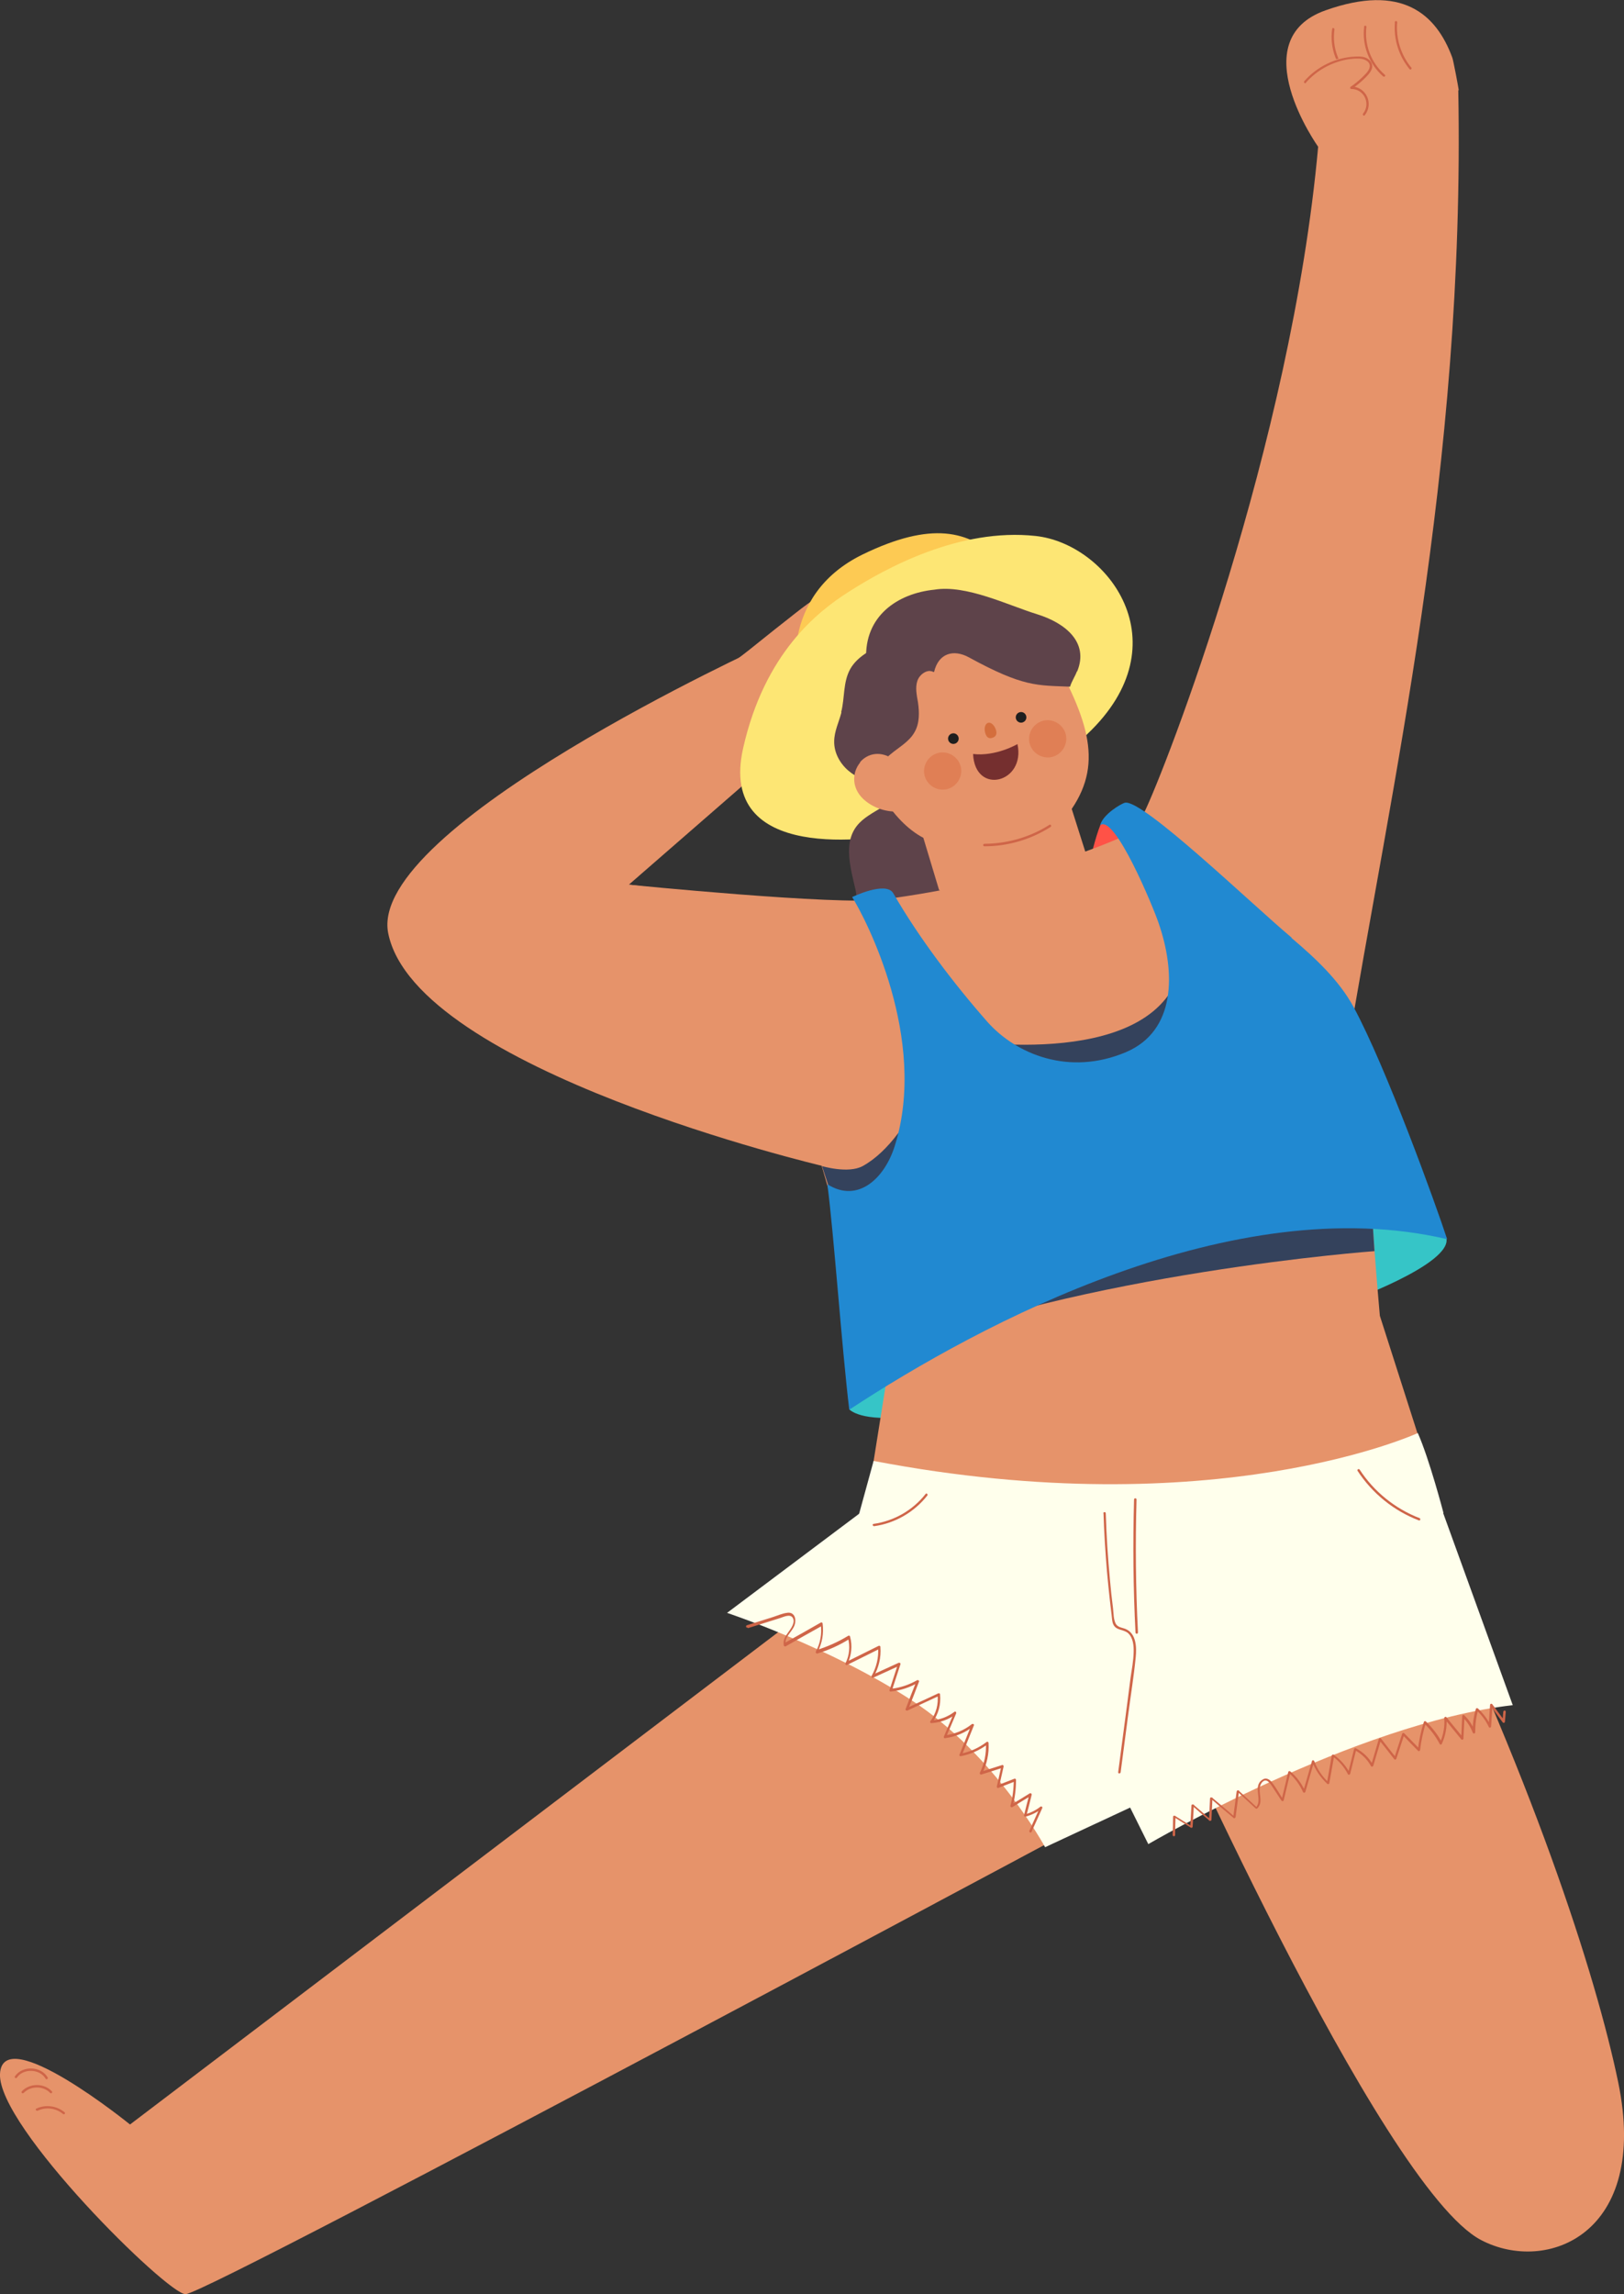
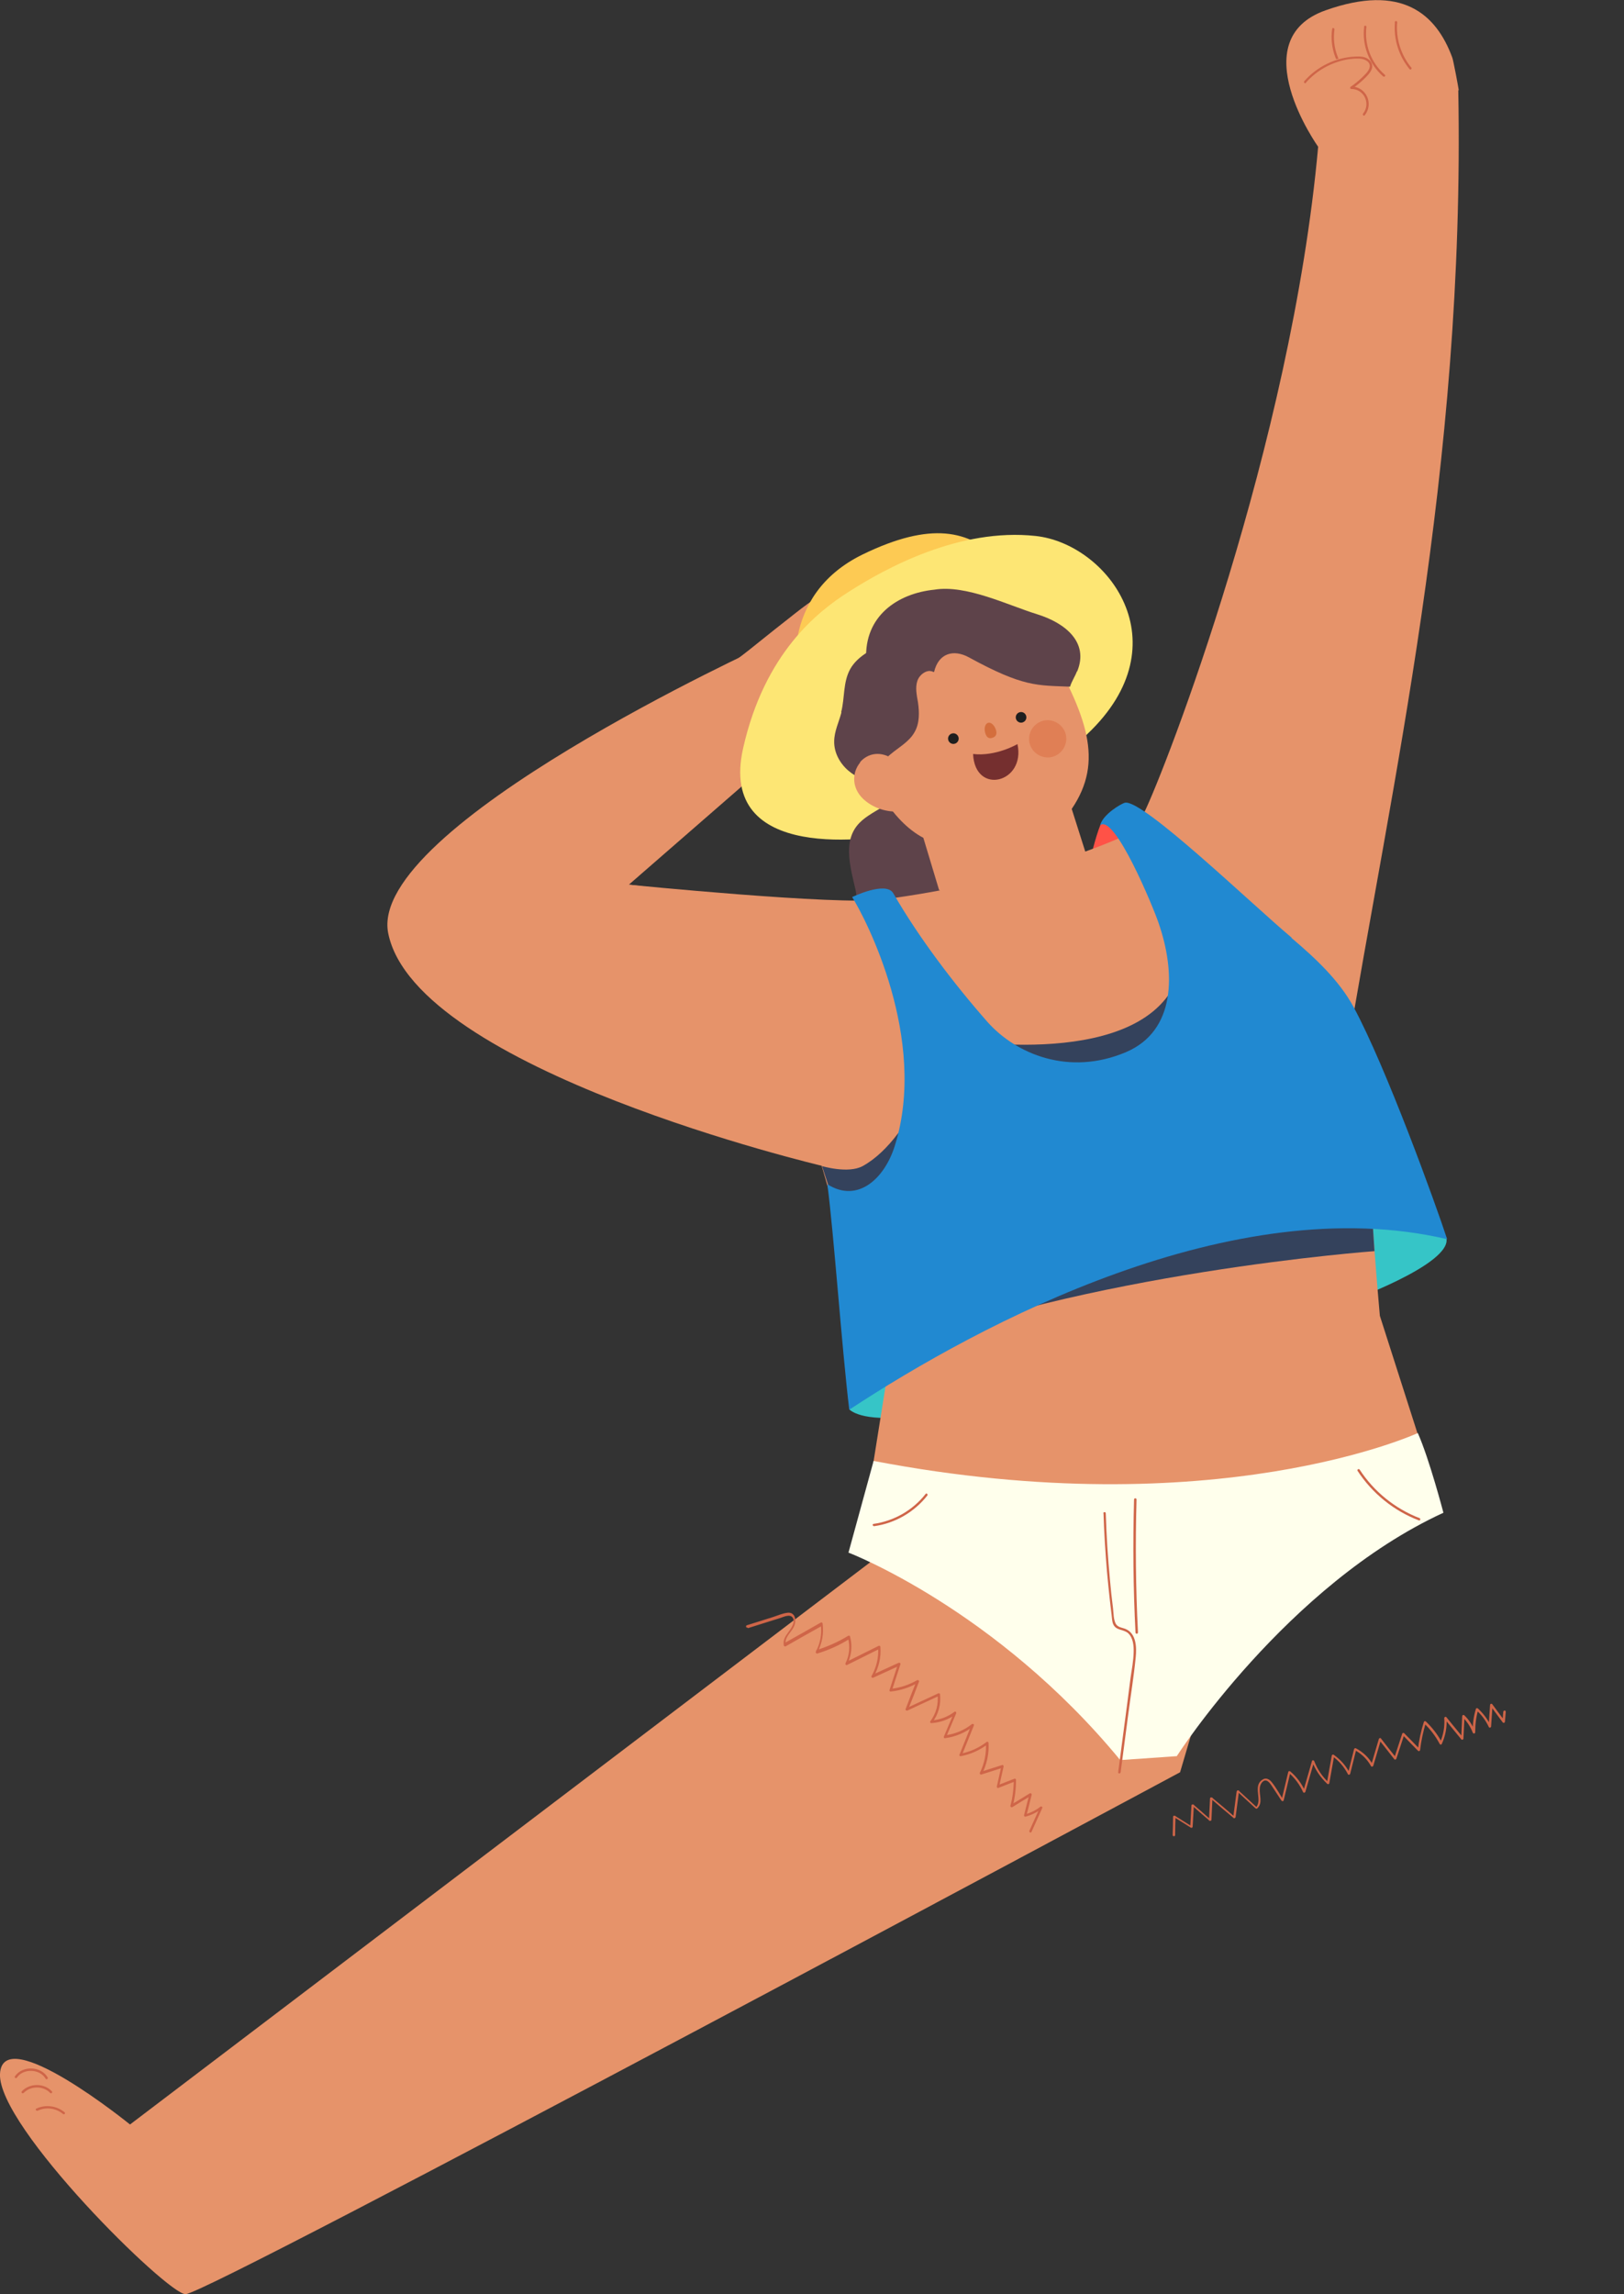
<svg xmlns="http://www.w3.org/2000/svg" id="_圖層_2" data-name="圖層 2" viewBox="0 0 78.69 111.12">
  <rect x="0" y="0" width="78.69" height="111.12" fill="#333333" stroke="none" />
  <defs>
    <style>
      .cls-1 {
        fill: #752f2f;
      }

      .cls-1, .cls-2, .cls-3, .cls-4, .cls-5, .cls-6, .cls-7, .cls-8, .cls-9, .cls-10, .cls-11, .cls-12, .cls-13, .cls-14 {
        stroke-width: 0px;
      }

      .cls-2 {
        fill: #34425c;
      }

      .cls-3 {
        fill: #cf6548;
      }

      .cls-4 {
        fill: #2189d1;
      }

      .cls-5 {
        fill: #e07f55;
      }

      .cls-6 {
        fill: #e6936a;
      }

      .cls-7 {
        fill: #5e434a;
      }

      .cls-8 {
        fill: #d46e3d;
      }

      .cls-9 {
        fill: #ff5247;
      }

      .cls-10 {
        fill: #36c5c7;
      }

      .cls-11 {
        fill: #fdca53;
      }

      .cls-12 {
        fill: #1f1f1f;
      }

      .cls-13 {
        fill: #fde674;
      }

      .cls-14 {
        fill: #ffffec;
      }
    </style>
  </defs>
  <g id="_PP" data-name=" PP">
    <g>
      <g>
        <path class="cls-6" d="M40.1,28.63c-.9.49-1.68,1.18-2.5,1.81-.69.54-1.82,1.5-2.56,1.95l2.11,1.03c.47.15.98.01,1.4-.25.42-.26.76-.64,1.09-1.02.92-1.03,1.84-2.06,2.75-3.09.26-.29.52-.59.63-.97-.99-.24-2.03.05-2.93.54Z" />
        <path class="cls-11" d="M38.64,33.16s-1-4.28,3.17-6.31c3.3-1.6,5.15-1.18,6.62.28,1.46,1.46-9.79,6.03-9.79,6.03Z" />
        <path class="cls-6" d="M30.47,42.85l10.4-9.05-3.74-2.57s-19.35,8.82-18.32,13.97c1.33,6.63,21.03,11.27,21.03,11.27l1.1-7.63s1.29-5.12,0-5.15c-5.13-.14-10.46-.84-10.46-.84Z" />
        <path class="cls-13" d="M43.98,40.32c-1.68.36-9.24,1.52-7.97-4.09,1.04-4.61,3.63-6.62,5.09-7.55,1.82-1.17,5.4-3.12,9.08-2.72,3.47.37,7.17,5.18,2.51,9.59-4.66,4.41-6.1,4.23-8.71,4.78Z" />
        <path class="cls-7" d="M48.24,33.59c.74-.35,1.65.21,1.98.96.33.75.24,1.61.15,2.42-.07.61-.15,1.23-.46,1.76-.24.41-.61.74-.87,1.14-.77,1.2-.42,2.86-1.14,4.1-.24.43-.6.78-.83,1.22-.63,1.24.79,4.96-1.6,3.62-.68-.38-1.37-.77-2.05-1.15-.55-.31-1.1-.62-1.56-1.05-.41-.39-.91-1.05-.83-1.65.09-.74.62-.96.43-1.84-.24-1.05-.61-2.27.06-3.12.6-.77,1.9-.97,2.14-1.92.1-.38-.02-.78-.04-1.17-.1-1.58,1.6-2.99,3.13-2.6.33-.44.94-.78,1.48-.71Z" />
        <path class="cls-9" d="M53.39,39.82c-.19.29-.53,1.66-.53,1.66l1.7-.82-.45-.89-.18-.25s-.46.17-.55.3Z" />
        <path class="cls-10" d="M41.15,68.26s.54.65,3,.33c.26-.03-.2-2.98-.2-2.98l-1.43.85-1.36,1.81Z" />
        <path class="cls-10" d="M65.43,57.76l.13,5.19s5.58-2.04,4.36-3.26c-1.22-1.22-2.76-1.27-2.76-1.27l-1.72-.66Z" />
        <path class="cls-6" d="M30.47,42.85s10.13,1.01,12.3.72c6.09-.81,11.31-2.54,14.49-4.52,2.24-1.39,5.08,3.05,5.96,4.75,3.75,7.24,2.46,6.69,3.64,19.93l2.77,8.65-14.33,9.04-13.56-6.95,1.17-7.34-3.54-12.19-8.9-12.1Z" />
        <path class="cls-2" d="M39.83,56.48s1.27.38,1.97,0c2.56-1.41,3.95-6.2,3.95-6.2,0,0,9.14,1.69,11.21-2.67,1.5-3.16,3.78,1.97,3.78,1.97l5.45,6.07.2,1.73.21,3.22s-14.15,1.03-23.79,5.01l-2.98-9.13Z" />
        <path class="cls-6" d="M45.72,72.97L6.3,102.9S.12,97.89,0,100.45c-.12,2.56,8.11,10.67,8.99,10.67,1.11-.01,48.19-25.28,48.19-25.28l1.87-6.34-13.33-6.53Z" />
-         <path class="cls-6" d="M55.9,81.08s10.97,24.87,15.87,27.42c3.18,1.66,8.16-.29,6.64-7.64-1.07-5.16-4.18-14.88-10.29-27.32-2.77-5.64-11.89.55-11.89.55l-.33,6.98Z" />
        <path class="cls-6" d="M70.68,4.37c0-.08-.27-1.5-.31-1.58-.78-2.12-2.45-3.6-6.14-2.29-4.05,1.43-.37,6.59-.36,6.61-1.3,14.44-7.41,30.18-8.44,32.27-1.04,2.11-4.92,2.88-4.92,2.88l.35.45,7.77,2.8s5.93,9.83,6.57,5.91c2.18-13.3,5.8-28.68,5.46-47.04Z" />
        <path class="cls-14" d="M41.11,75.2s7.13,2.72,13.17,10.05l2.74-.19s5.32-8.29,12.92-11.79c0,0-.68-2.6-1.24-3.86,0,0-9.79,4.52-26.37,1.35l-1.22,4.45Z" />
        <path class="cls-4" d="M62.58,45.41c-1.89-1.58-7.22-6.72-8.07-6.53-.18.04-1.08.57-1.2,1.09.7-.56,2.58,3.99,2.83,4.74.83,2.4.84,5.22-1.58,6.25-2.76,1.17-5.33.1-6.72-1.47-1.62-1.84-3.33-4.09-4.56-6.23-.36-.6-1.99.19-1.99.19.65,1.03,3.69,6.86,2.07,12.04-.49,1.58-1.79,2.81-3.27,1.87.32,2.47.69,7.81,1.06,10.92,6.39-4.2,18.59-10.69,28.97-8.26-.55-1.69-2.96-8.34-4.53-11.24-.7-1.29-1.83-2.35-3.01-3.35Z" />
        <g>
          <g>
            <g>
              <path class="cls-6" d="M46.17,30.23c1.96-.6,3.04-1.65,4.47.87,2.03,3.58,2.87,5.75,1.29,8.08l.66,2.08c-.13,1.53-5.38,3.12-7.09,1.84l-.76-2.52c-3.01-1.57-5.46-8.8,1.43-10.35Z" />
              <path class="cls-7" d="M40.76,34.49c.18-.7.08-1.44.44-2.09.17-.3.43-.54.71-.73.53-.37,1.19-.62,1.83-.54.91.12,1.09.78,1.52,1.42-.31-.17-.7.1-.81.43-.11.33-.03.69.03,1.04.07.48.08,1.01-.16,1.43-.26.48-.78.75-1.19,1.1-.42.35-.77.92-.55,1.42-.53-.09-1.06-.29-1.47-.64-.41-.35-.7-.87-.69-1.42,0-.48.23-.94.35-1.4,0,0,0,0,0,0Z" />
              <path class="cls-7" d="M52.18,32.52c-.09.25-.26.49-.33.74-1.59-.07-2.25.03-4.9-1.42-.75-.41-1.48-.2-1.69.71-1.1-.33-2.11-.88-3.29-.6-.1-2.12,1.53-3.21,3.31-3.39,1.54-.25,3.55.75,4.97,1.19,1.33.41,2.54,1.34,1.94,2.78Z" />
            </g>
            <g>
              <path class="cls-12" d="M49.22,34.78c.02.14.15.24.29.22.14-.02.24-.15.22-.29-.02-.14-.15-.24-.29-.22-.14.02-.24.15-.22.29Z" />
              <path class="cls-12" d="M45.94,35.81c.02.14.15.24.29.22.14-.02.24-.15.22-.29-.02-.14-.15-.24-.29-.22-.14.02-.24.15-.22.29Z" />
              <path class="cls-8" d="M47.74,35.51c.07.23.19.27.33.23.15-.04.26-.15.19-.38-.07-.23-.24-.39-.38-.35-.15.04-.21.27-.14.5Z" />
            </g>
          </g>
          <path class="cls-5" d="M49.89,36.01c.13.48.62.77,1.1.65.48-.13.77-.62.65-1.1-.13-.48-.62-.77-1.1-.65-.48.13-.77.62-.65,1.1Z" />
-           <path class="cls-5" d="M44.8,37.57c.13.48.62.77,1.1.65.48-.13.77-.62.65-1.1-.13-.48-.62-.77-1.1-.65-.48.13-.77.62-.65,1.1Z" />
        </g>
-         <path class="cls-14" d="M42.08,72.98l-6.85,5.14s5,1.66,8.95,4.24c4.05,2.64,6.46,7.11,6.46,7.11l4.12-1.92.88,1.77s10.02-5.86,17.66-6.73l-3.7-10.21-6.04.98-13.54,1.61-7.95-2Z" />
        <path class="cls-6" d="M41.68,36.93c-.41.49-.45,1.32.29,1.89.57.44,1.34.6,2.03.41.12-.03.26-.1.27-.22,0-.05,0-.09-.02-.14-.18-.59-.37-1.64-.89-2.04-.67-.51-1.33-.34-1.69.09Z" />
        <g>
          <path class="cls-3" d="M64.55,1.39c-.14.93.22,1.9.96,2.5.06.05.14-.04.08-.08-.7-.57-1.06-1.49-.93-2.38.01-.07-.1-.11-.11-.03h0Z" />
          <path class="cls-3" d="M66.1,1.3c-.11.89.24,1.81.92,2.4.06.05.14-.03.08-.08-.66-.57-1-1.45-.89-2.32,0-.08-.11-.07-.12,0h0Z" />
          <path class="cls-3" d="M67.59,1.08c-.07.82.19,1.64.71,2.27.05.06.13-.03.08-.08-.5-.61-.75-1.4-.68-2.19,0-.08-.11-.08-.12,0h0Z" />
          <path class="cls-6" d="M66.15,2.94c.16.08.29.25.27.42-.01.15-.12.28-.23.39-.12.13-.24.26-.36.39-.08.08-.16.18-.16.29,0,.23.35.32.44.53.06.14,0,.31-.12.41-.83.72-2.67-.05-2.63-1.15.04-1.14,1.87-1.75,2.79-1.28Z" />
          <path class="cls-3" d="M63.28,4c.52-.59,1.23-.98,2-1.12.2-.03.4-.05.6-.04.23.01.56.15.48.44-.05.19-.25.36-.39.5-.16.15-.33.29-.52.42-.05.03-.03.11.03.11.61,0,.95.7.57,1.19-.05.06.04.14.08.08.44-.56.07-1.38-.65-1.39,0,.04.02.07.03.11.21-.15.42-.31.6-.49.14-.14.32-.31.37-.51.04-.16-.03-.32-.16-.42-.18-.15-.43-.15-.65-.14-.94.04-1.85.48-2.47,1.19-.05.06.03.14.08.08h0Z" />
        </g>
-         <path class="cls-3" d="M47.71,40.99c1.13,0,2.25-.33,3.2-.94.06-.04,0-.14-.06-.1-.94.6-2.03.91-3.15.92-.08,0-.08.12,0,.12h0Z" />
        <path class="cls-1" d="M49.3,36.04s-1.04.61-2.15.48c.09,2.02,2.56,1.4,2.15-.48Z" />
        <g>
          <path class="cls-3" d="M.82,100.63c.31-.46,1.11-.43,1.39.05.04.07.14,0,.1-.06-.33-.56-1.23-.58-1.59-.05-.04.06.06.12.1.06h0Z" />
          <path class="cls-3" d="M1.15,101.37c.33-.35.95-.35,1.28,0,.05.06.14-.03.08-.08-.37-.4-1.07-.4-1.45,0-.05.06.03.14.08.08h0Z" />
          <path class="cls-3" d="M1.83,102.23c.4-.19.89-.12,1.22.16.06.05.14-.03.08-.08-.38-.32-.92-.39-1.37-.18-.07.03,0,.13.06.1h0Z" />
        </g>
      </g>
      <path class="cls-3" d="M36.24,78.86c.34-.11.68-.21,1.02-.32.17-.05.34-.11.51-.16.17-.05.49-.22.63-.04.17.23-.09.56-.22.74-.14.19-.25.38-.2.62,0,.04.06.05.09.04.6-.34,1.19-.68,1.79-1.01-.03-.02-.06-.03-.09-.05.06.46-.02.91-.24,1.32-.02.04.02.1.07.09.56-.17,1.09-.41,1.58-.72-.03-.01-.06-.02-.09-.04.11.42.07.84-.12,1.23-.03.05.03.11.08.08l1.59-.79s-.06-.03-.09-.05c.03.49-.08.95-.32,1.38-.03.05.03.1.08.08.43-.2.86-.39,1.29-.59-.03-.02-.06-.04-.09-.07-.14.42-.27.84-.41,1.26-.01.03.02.08.06.07.48-.05.93-.2,1.34-.44-.03-.02-.06-.04-.09-.07-.18.45-.36.9-.53,1.36-.02.05.05.09.09.07.52-.24,1.03-.48,1.55-.72-.03-.02-.06-.03-.09-.05.05.47-.07.91-.35,1.29-.03.04,0,.09.05.09.43-.03.83-.17,1.18-.43-.03-.03-.05-.05-.08-.08-.16.38-.33.76-.49,1.15-.02.04,0,.1.05.09.51-.07.97-.26,1.38-.58-.03-.02-.07-.04-.1-.06-.19.48-.39.96-.58,1.44-.02.05.03.08.07.07.48-.09.91-.29,1.3-.58-.03-.02-.06-.03-.09-.05.03.5-.07.99-.29,1.43-.02.04.01.1.07.09.35-.11.69-.22,1.04-.33-.02-.02-.05-.05-.07-.07-.07.33-.15.65-.22.98,0,.04.03.09.07.07.27-.11.55-.21.82-.32-.02-.02-.05-.04-.07-.06,0,.42-.05.84-.16,1.24-.01.05.04.09.09.07.31-.19.61-.38.92-.56-.03-.02-.06-.04-.09-.07-.09.34-.18.68-.26,1.02-.01.04.03.08.07.07.3-.08.56-.21.8-.4-.03-.02-.06-.05-.09-.07-.17.38-.35.77-.52,1.15-.03.07.07.13.1.06.17-.38.35-.77.52-1.15.03-.06-.04-.11-.09-.07-.23.18-.48.3-.75.37.02.02.05.05.07.07.09-.34.18-.68.26-1.02.01-.05-.04-.09-.09-.07-.31.19-.61.38-.92.56.03.02.06.04.09.07.11-.42.16-.84.16-1.28,0-.04-.04-.07-.07-.06-.27.11-.55.21-.82.32.02.02.05.05.07.07.07-.33.15-.65.22-.98,0-.04-.03-.09-.07-.07-.35.11-.69.22-1.04.33.02.03.04.06.07.09.23-.47.34-.97.31-1.49,0-.04-.05-.08-.09-.05-.38.29-.8.48-1.27.57.02.02.05.05.07.07.19-.48.39-.96.58-1.44.03-.06-.06-.09-.1-.06-.38.3-.82.48-1.3.54.02.03.03.06.05.09.16-.38.33-.76.49-1.15.02-.05-.03-.12-.08-.08-.33.25-.71.39-1.12.42.02.03.03.06.05.09.29-.39.42-.86.37-1.35,0-.05-.05-.07-.09-.05-.52.24-1.03.48-1.55.72.03.02.06.04.09.07.18-.45.36-.9.53-1.36.02-.05-.05-.09-.09-.07-.4.23-.83.37-1.28.42.02.02.04.05.06.07.14-.42.27-.84.41-1.26.02-.05-.04-.09-.09-.07-.43.2-.86.39-1.29.59l.08.08c.25-.44.37-.93.33-1.44,0-.05-.05-.07-.09-.05-.53.26-1.06.53-1.59.79l.08.08c.2-.42.25-.87.13-1.32,0-.04-.05-.06-.09-.04-.49.3-1.01.53-1.56.7.02.03.04.06.07.09.23-.43.31-.9.25-1.38,0-.04-.05-.08-.09-.05-.6.34-1.19.68-1.79,1.01.03.01.06.02.09.04-.07-.38.35-.62.44-.96.05-.17.04-.4-.11-.51-.08-.06-.18-.07-.28-.05-.22.03-.44.13-.66.2-.42.13-.85.27-1.27.4-.07.02-.04.14.03.11h0Z" />
      <path class="cls-3" d="M56.94,88.83c0-.29.01-.58.02-.88-.03.02-.06.03-.09.05.28.17.55.35.83.52.04.03.09,0,.09-.05.02-.36.04-.71.06-1.07-.03.01-.07.03-.1.04.28.25.56.49.85.74.04.03.1.01.1-.04.02-.36.03-.72.05-1.08-.03.01-.07.03-.1.04.37.32.74.64,1.12.95.04.04.09,0,.1-.04.06-.43.11-.86.17-1.29-.03.01-.07.03-.1.04.3.28.6.55.9.83.02.02.06.02.08,0,.28-.27.09-.63.12-.96,0-.11.05-.24.13-.32.18-.18.33.01.44.17.16.24.32.49.48.73.03.04.1.04.11-.01l.33-1.38s-.07.02-.1.03c.31.27.54.58.71.95.02.05.1.03.11-.01.14-.5.29-1,.43-1.49h-.11c.16.42.41.79.74,1.1.03.03.09.02.1-.03.08-.45.16-.9.24-1.35-.03.01-.06.02-.09.04.32.23.57.52.75.87.02.05.1.03.11-.01.1-.4.2-.8.3-1.2-.03.01-.06.02-.09.04.34.18.61.44.8.78.02.05.09.03.11-.01.13-.43.25-.86.38-1.29-.03,0-.07.02-.1.03.25.31.5.63.74.94.03.04.09.01.1-.03.13-.4.26-.79.39-1.19-.03,0-.07.02-.1.03.25.26.5.52.76.78.04.04.1,0,.1-.04.05-.45.15-.89.28-1.33-.03,0-.07.02-.1.03.31.29.57.63.77,1.01.02.04.08.04.1,0,.18-.4.26-.82.23-1.26-.03.01-.07.03-.1.04.27.33.54.66.82,1,.03.04.1,0,.1-.04.02-.36.03-.73.05-1.09-.03.01-.07.03-.1.04.22.22.39.47.5.76.02.06.12.06.12-.02,0-.37.04-.74.15-1.1-.03,0-.07.02-.1.03.26.23.46.5.61.82.03.06.11.02.11-.03.02-.35.05-.69.07-1.04-.04,0-.07.02-.11.03.2.27.4.54.6.81.04.05.1.03.11-.03.01-.16.03-.32.04-.48,0-.08-.11-.08-.12,0-.01.16-.03.32-.04.48.04,0,.07-.02.11-.03-.2-.27-.4-.54-.6-.81-.03-.05-.11-.03-.11.03-.02.35-.05.69-.07,1.04.04,0,.07-.02.11-.03-.16-.32-.37-.6-.63-.84-.03-.03-.09-.02-.1.03-.11.37-.16.74-.15,1.13.04,0,.08-.01.12-.02-.12-.31-.29-.58-.53-.81-.04-.04-.1,0-.1.04-.02.36-.03.73-.05,1.09.03-.01.07-.03.1-.04-.27-.33-.54-.66-.82-1-.03-.04-.1,0-.1.04.03.42-.04.82-.21,1.2h.1c-.2-.39-.47-.73-.78-1.03-.03-.03-.09-.02-.1.03-.14.44-.24.9-.29,1.36.03-.01.07-.03.1-.04-.25-.26-.5-.52-.76-.78-.03-.03-.09-.02-.1.03l-.39,1.19s.07-.02.1-.03c-.25-.31-.5-.63-.74-.94-.03-.04-.09-.01-.1.03-.13.43-.25.86-.38,1.29.04,0,.07,0,.11-.01-.19-.36-.48-.64-.84-.83-.03-.02-.08,0-.09.04-.1.4-.2.8-.3,1.2.04,0,.07,0,.11-.01-.19-.37-.46-.68-.8-.92-.03-.02-.08,0-.09.04-.08.45-.16.9-.24,1.35.03,0,.07-.02.1-.03-.32-.3-.56-.65-.71-1.05-.02-.05-.1-.06-.11,0-.14.5-.29,1-.43,1.49.04,0,.07,0,.11-.01-.17-.38-.41-.71-.73-.98-.03-.03-.09-.02-.1.03-.11.46-.22.92-.33,1.38h.11c-.19-.3-.36-.62-.58-.89-.11-.14-.28-.24-.45-.12-.5.32.04,1-.33,1.36h.08c-.3-.28-.6-.55-.9-.83-.04-.04-.09,0-.1.04-.06.43-.11.86-.17,1.29.03-.01.07-.03.1-.04-.37-.32-.74-.64-1.12-.95-.04-.03-.1-.01-.1.04-.02.36-.03.72-.05,1.08.03-.01.07-.03.1-.04-.28-.25-.56-.49-.85-.74-.04-.03-.1-.01-.1.04-.02.36-.04.71-.06,1.07.03-.02.06-.03.09-.05-.28-.17-.55-.35-.83-.52-.04-.02-.09,0-.09.05,0,.29-.01.58-.02.88,0,.08.12.08.12,0h0Z" />
      <path class="cls-3" d="M54.95,72.63c-.06,2.15-.04,4.29.07,6.44,0,.08.12.08.12,0-.11-2.14-.13-4.29-.07-6.44,0-.08-.12-.08-.12,0h0Z" />
      <path class="cls-3" d="M53.47,73.3c.03.95.09,1.89.17,2.84.04.46.09.93.14,1.39.03.22.05.45.08.67.02.16.02.35.09.49.14.29.5.22.72.42.24.23.27.61.26.92-.01.42-.09.83-.15,1.24-.06.46-.12.92-.18,1.39-.14,1.06-.28,2.12-.42,3.18,0,.08.11.07.12,0,.12-.94.25-1.88.37-2.82.12-.92.27-1.83.36-2.75.05-.48.03-1.15-.49-1.37-.17-.07-.36-.07-.47-.24-.12-.21-.11-.53-.14-.77-.06-.46-.11-.93-.15-1.39-.1-1.06-.17-2.13-.2-3.2,0-.08-.12-.08-.12,0h0Z" />
      <path class="cls-3" d="M65.78,71.24c.71,1.09,1.76,1.94,2.97,2.4.07.03.1-.09.03-.11-1.19-.46-2.21-1.29-2.9-2.35-.04-.06-.14,0-.1.06h0Z" />
      <path class="cls-3" d="M42.36,73.92c1.01-.14,1.94-.68,2.57-1.48.05-.06-.04-.14-.08-.08-.62.79-1.53,1.31-2.52,1.45-.08.01-.04.12.03.11h0Z" />
    </g>
  </g>
</svg>